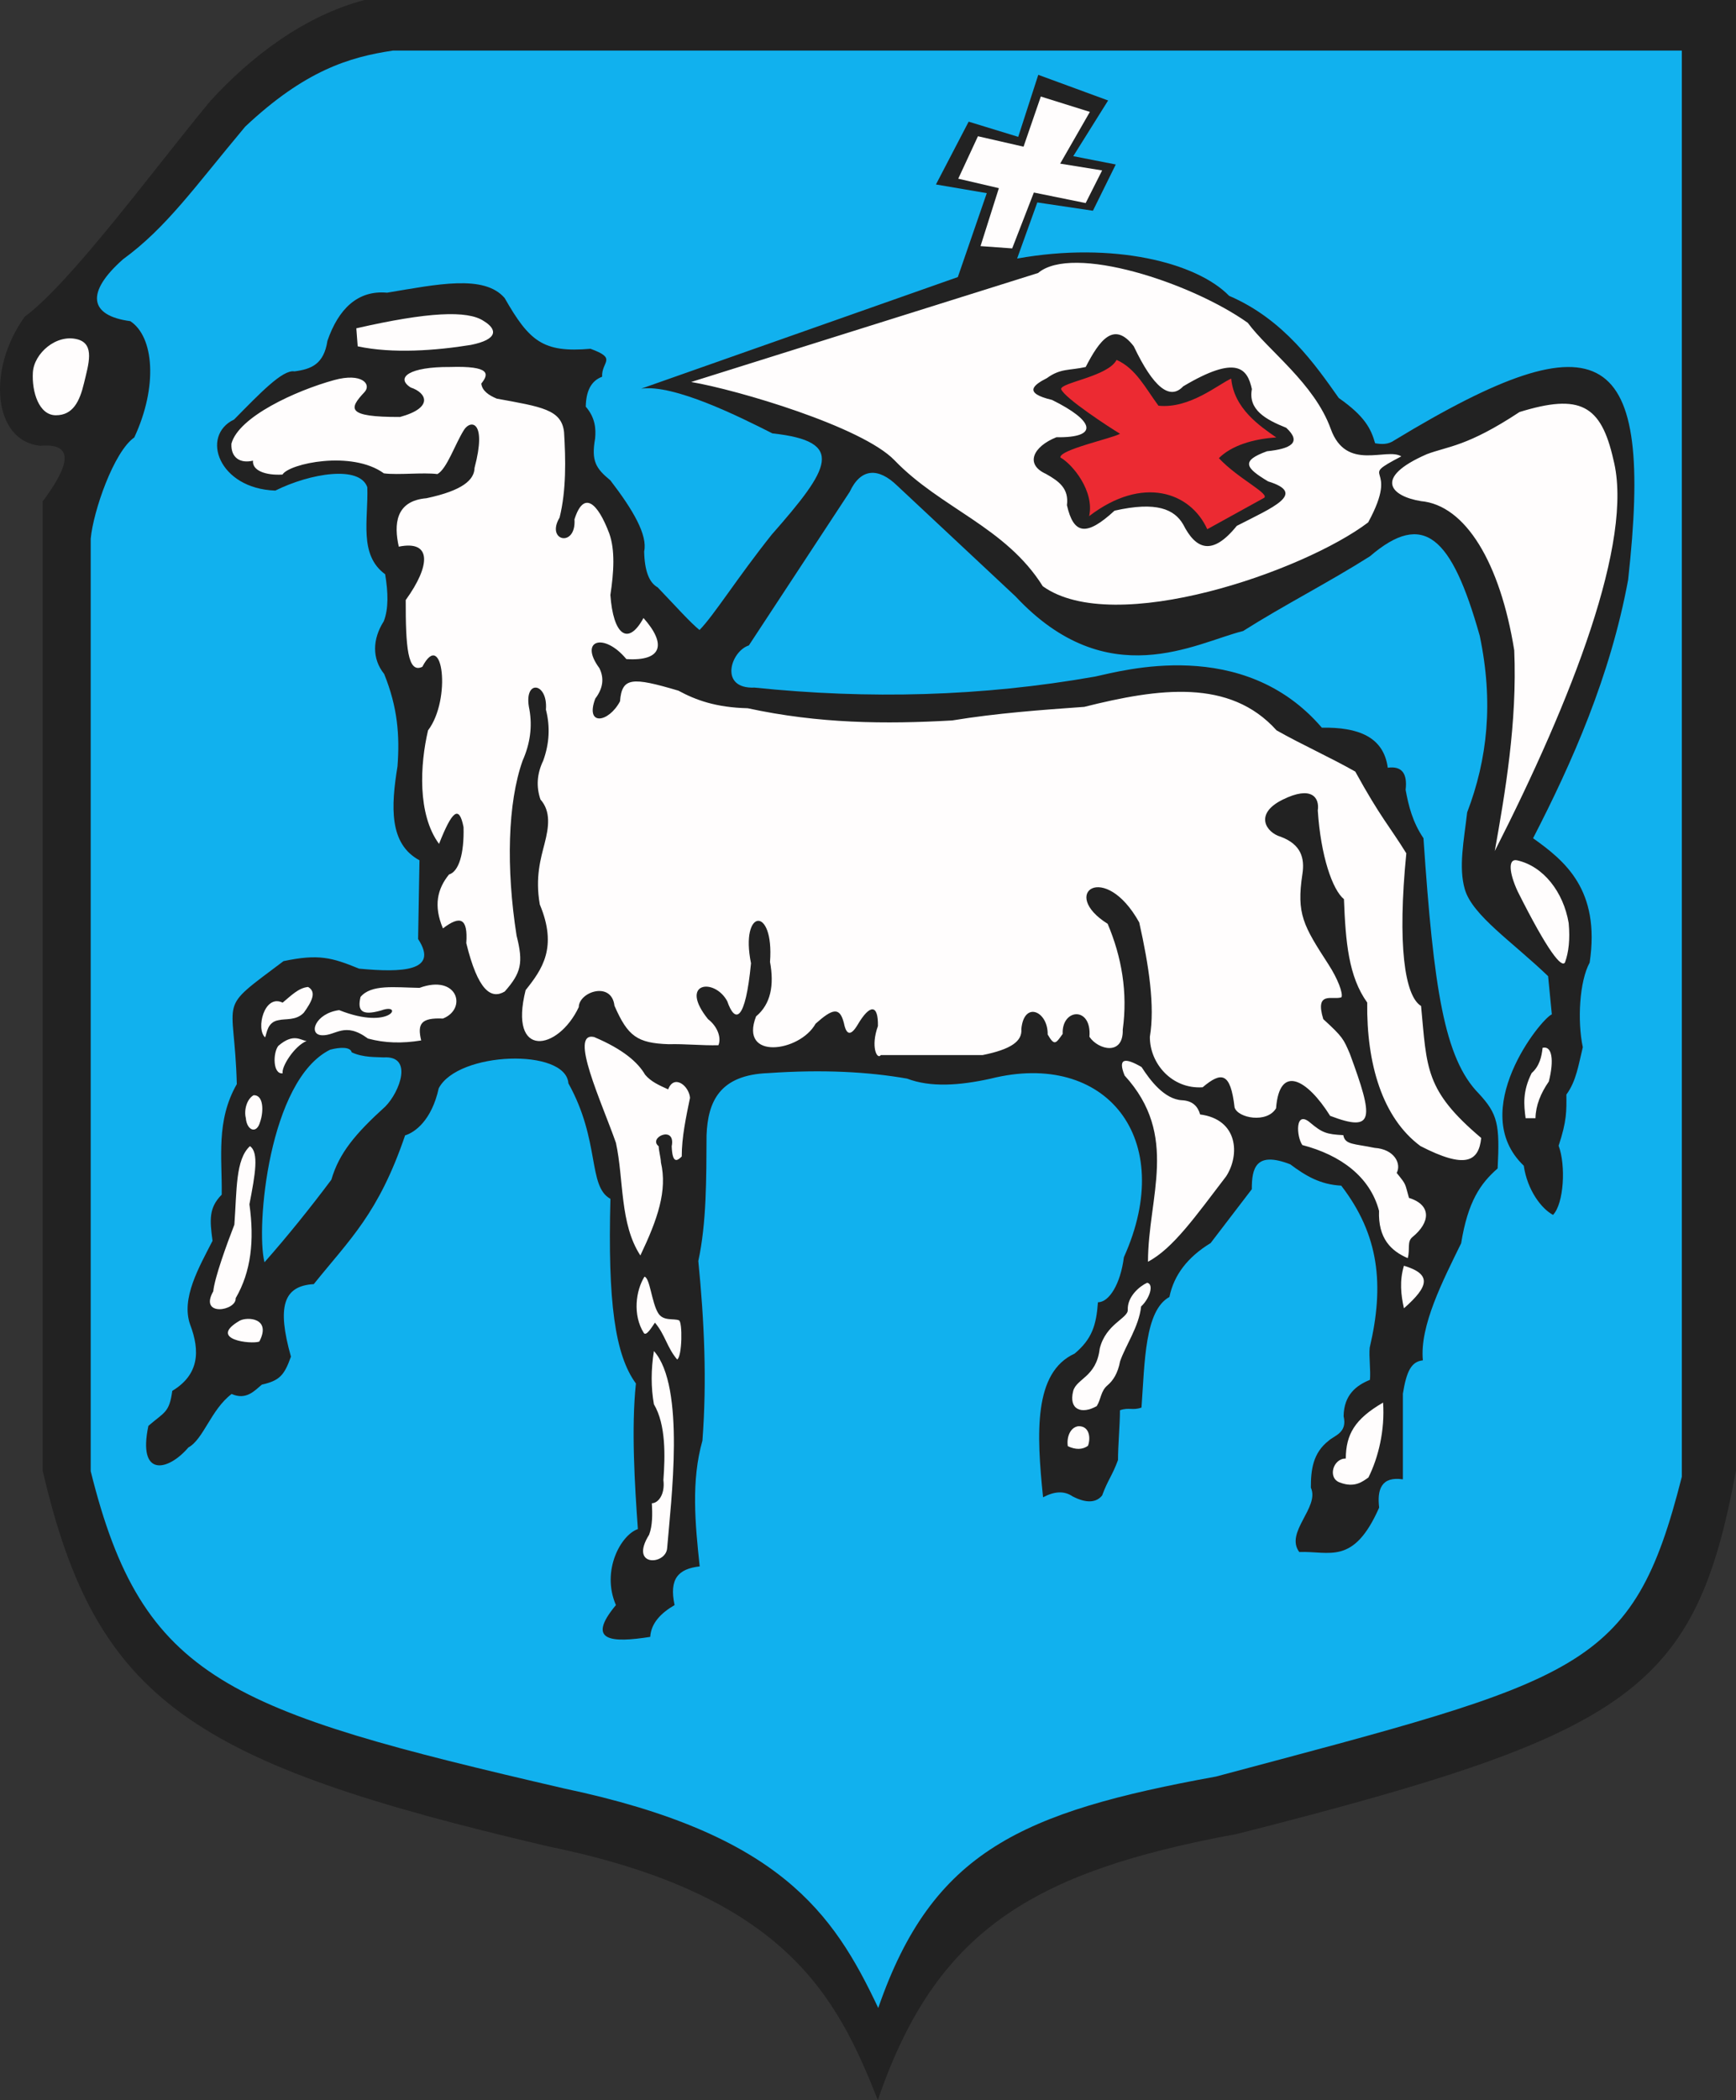
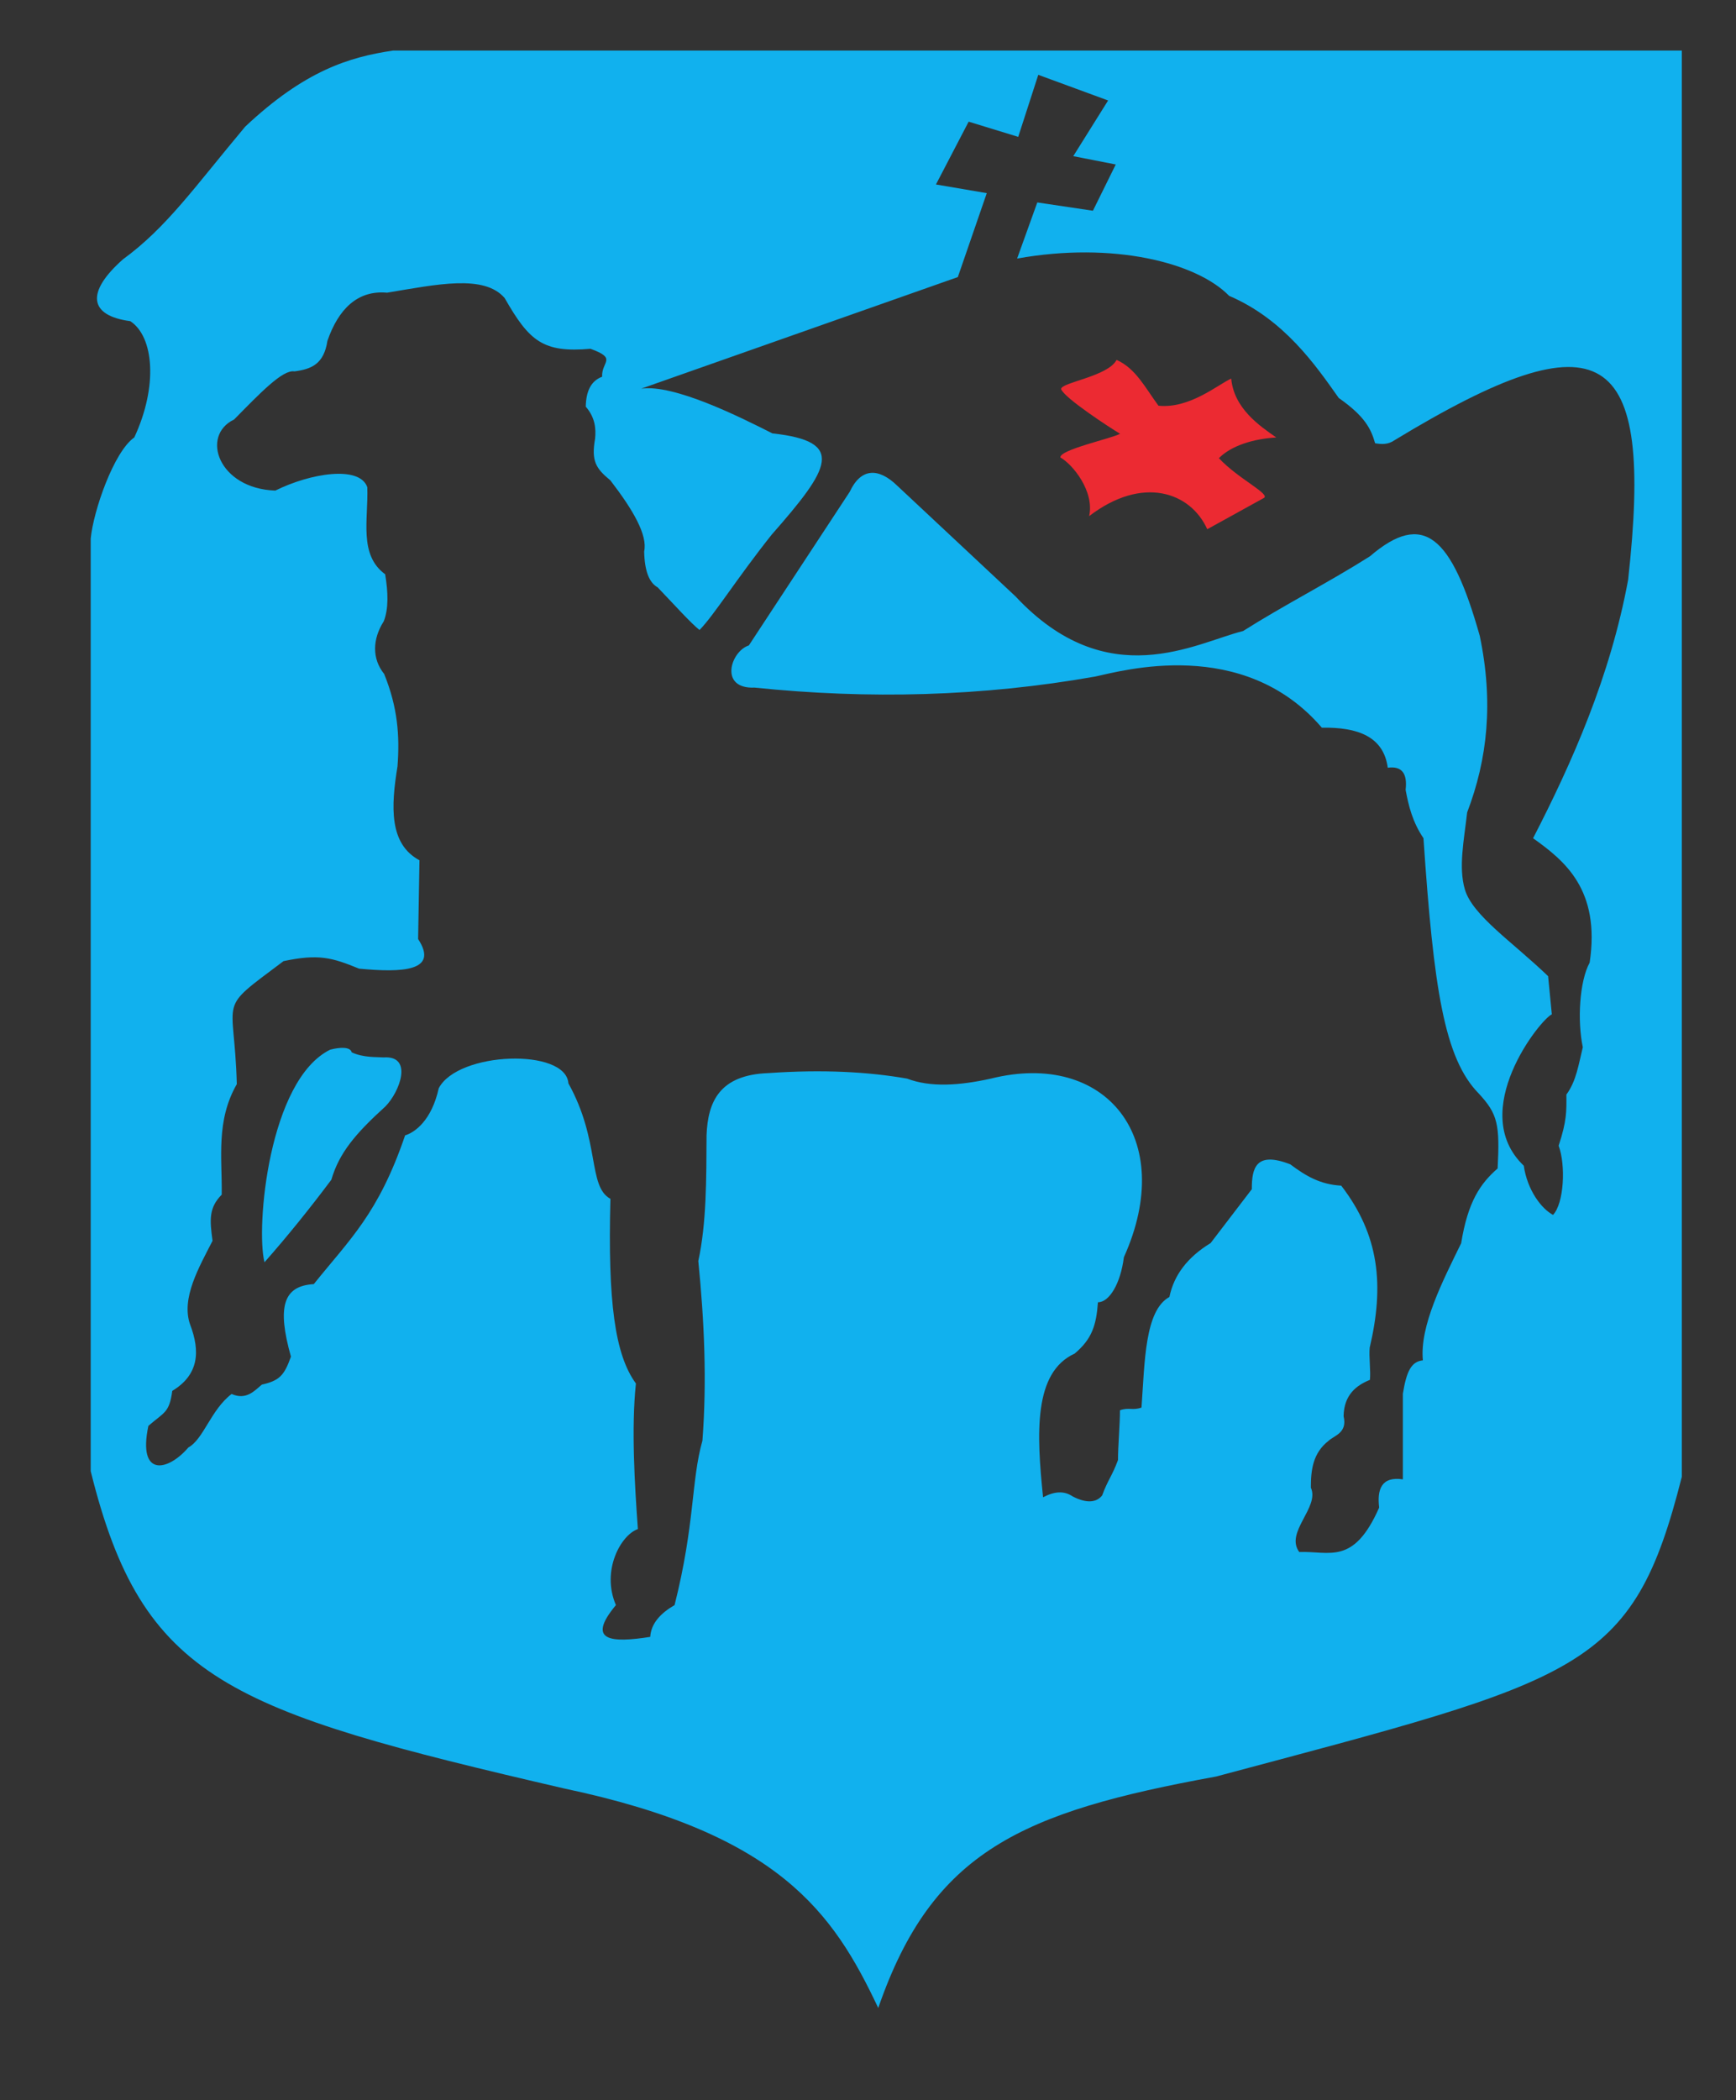
<svg width="544.746" height="658.726">
  <rect width="100%" height="100%" fill="#333333" stroke="none" />
  <defs>
    <marker id="ArrowEnd" viewBox="0 0 10 10" refX="0" refY="5" markerUnits="strokeWidth" markerWidth="4" markerHeight="3" orient="auto">
-       <path d="M 0 0 L 10 5 L 0 10 z" />
-     </marker>
+       </marker>
    <marker id="ArrowStart" viewBox="0 0 10 10" refX="10" refY="5" markerUnits="strokeWidth" markerWidth="4" markerHeight="3" orient="auto">
-       <path d="M 10 0 L 0 5 L 10 10 z" />
-     </marker>
+       </marker>
  </defs>
  <g>
-     <path style="stroke:none; fill-rule:evenodd; fill:#222222" d="M 544.746 0.007L 114.335 0.007C 95.531 5 78.964 17.519 65.98 31.703C 49.023 52.109 22.332 88.613 7.761 99.328C -4.282 116.046 -2.051 138.437 12.656 139.828C 25.586 138.675 19.441 149.144 13.383 157.281L 13.383 461.253C 30.152 533.668 60.273 553.023 172.246 579.21C 246.835 594.468 262.73 626.593 275.461 658.726C 293.554 605.859 323.492 587.132 388.246 575.238C 511.851 543.828 531.964 530.511 544.738 461.253L 544.738 0" />
-     <path style="stroke:none; fill-rule:evenodd; fill:#11b1ee" d="M 527.75 15.863L 123.32 15.863C 109.546 17.906 95.636 22.152 76.941 39.726C 61.008 58.746 52.285 71.351 38.597 81.335C 26.851 91.718 27.925 99.011 40.883 100.738C 48.285 105.578 49.629 121.128 42.14 137.214C 35.715 141.671 29.273 160.316 28.465 168.953L 28.465 461.468C 44.73 527.101 71.66 536.546 176.875 560.957C 244.511 575.179 261.464 599.89 275.589 629.843C 292.593 580.566 320.722 568.339 381.566 557.253C 496.363 526.617 512.3 524.296 527.746 463.21L 527.746 15.855L 527.75 15.863zM 73.453 131.585C 62.8 136.683 68.613 153.292 86.394 153.882C 97.386 148.425 112.851 145.902 115.257 152.824C 115.621 162.929 112.503 174.019 120.859 180.128C 121.8 185.769 121.968 190.89 120.429 194.863C 116.851 200.476 116.687 206.617 120.546 211.402C 124.789 221.863 125.461 230.742 124.734 240.371C 122.671 253.011 122.062 264.718 131.628 269.843C 131.488 278.078 131.343 286.312 131.199 294.546C 137.851 304.718 126.097 305.109 112.683 303.839C 104.156 300.351 99.972 299.148 88.961 301.484C 67.562 317.566 73.566 311.593 74.308 340.058C 67.699 351.613 69.742 363.171 69.57 374.73C 65.507 378.828 65.793 382.613 66.691 389.207C 62.492 397.441 56.75 407.234 59.66 415.472C 62.859 423.863 62.441 431.214 54.058 436.277C 53.113 443.16 51.648 442.863 46.562 447.25C 43.125 463.578 52.754 461.472 59.113 454.027C 63.863 451.441 66.195 442.164 72.679 437.25C 77.273 439.289 79.89 436.21 82.16 434.32C 87.687 433.054 89.179 431.48 91.296 425.535C 86.859 409.785 88.941 403.347 98.468 402.789C 109.75 388.718 118.73 380.738 127.121 356.132C 130.171 355.218 135.449 351.437 137.671 341.363C 143.656 329.816 177.546 328.671 178.359 339.804C 188.445 357.933 184.355 372.101 191.546 376.039C 190.699 408.351 192.949 424.953 199.546 433.96C 198.074 447.828 199.16 465.757 200.164 479.628C 194.898 481.406 188.585 492.589 193.269 503.468C 183.722 514.921 192.031 515.324 204.043 513.437C 204.285 509.23 207.296 506.011 211.679 503.468C 209.91 495.207 212.843 492.101 219.558 491.332C 218.125 477.898 216.843 464.488 220.418 451.89C 221.847 433.109 221.003 414.328 219.125 395.542C 221.726 383.562 221.64 369.777 221.711 356.101C 222.113 345.539 225.785 337.16 241.105 336.597C 258.253 335.41 272.453 336.195 284.636 338.328C 292 341.136 301.078 340.511 310.925 338.328C 346.968 329.32 369.492 357.07 352.664 394.363C 351.609 402.714 348.07 408.464 344.527 408.492C 344.007 415.597 342.711 419.968 337.218 424.582C 324.312 430.484 325.226 449.515 327.308 469.656C 330.808 467.792 333.898 467.542 336.574 469.371C 340.902 471.613 343.992 471.363 345.839 469.089C 347.707 464.035 348.953 463.035 350.82 457.976C 350.82 453.5 351.437 446.835 351.437 442.359C 354.308 441.347 355.32 442.519 358.195 441.511C 359.226 427.125 359.211 411.074 366.953 406.82C 368.363 399.937 372.675 394.304 379.882 389.918C 384.191 384.285 388.5 378.648 392.812 373.015C 392.785 366.343 394.105 361.027 404.878 365.214C 409.796 368.898 414.3 371.546 420.875 371.906C 432.796 387.398 434.429 403.062 429.804 422.718C 429.519 425.46 430.16 430.078 429.871 432.824C 425.617 434.539 421.726 437.503 421.613 444.214C 422.847 449.425 418.808 450.218 416.941 451.894C 411.957 455.757 411.335 461.089 411.339 466.628C 414.179 472.839 403.093 480.613 407.703 486.824C 417.195 486.445 424.722 491.16 432.769 472.886C 432.097 467.226 433.437 463.023 440.214 464.027C 440.214 455.07 440.214 446.113 440.214 437.156C 441.347 430.132 442.871 427.066 446.488 426.703C 445.437 415.875 452.8 401.644 458.503 389.964C 460.609 376.914 464.527 371.23 469.949 366.507C 470.671 352.652 469.949 349.402 464.054 343.035C 453.191 332.007 449.878 310.093 446.675 262.918C 443.25 257.863 442.007 252.804 441.074 247.75C 441.687 242.527 439.824 240.214 435.472 240.816C 434.164 231.007 426.027 228.066 414.785 228.25C 390.085 199.468 352 210.46 343.668 212.214C 308.039 218.519 272.406 219.363 236.777 215.679C 225.527 216.16 229.273 204.261 234.984 202.453C 245.328 186.707 256.293 170.023 266.636 154.273C 270.121 146.785 275.628 146.574 281.601 152.402C 293.957 163.957 306.312 175.515 318.668 187.074C 347.585 218.031 375.175 201.628 390.078 197.933C 402.718 189.918 417.226 182.523 429.867 174.503C 446.734 160.027 455.531 168.226 464.332 199.418C 468.703 220.277 466.765 238.125 460.386 254.828C 459.363 263.707 457.644 272.007 459.648 278.929C 462.023 287.144 474.546 295.386 485.785 306.195C 486.07 308.937 486.668 315.429 486.957 318.175C 483.468 319.585 460.242 348.57 478.148 365.644C 479.269 373.359 483.73 379.179 487.335 381.074C 490.773 377.48 491.375 365.472 489.089 359.375C 491.664 351.597 491.566 348.527 491.523 343.335C 494.66 339.074 495.359 333.804 496.675 328.48C 494.914 320.156 495.628 307.769 498.828 301.937C 502.25 279.011 490.941 269.976 481.07 262.929C 493.285 239.242 505.296 212.222 510.894 181.878C 519.019 108.726 503.371 98.179 437.578 138.093C 435.589 139.488 433.562 139.386 431.503 139.035C 430.207 134.484 428.285 130.574 420.093 124.835C 412.851 114.601 402.976 100.195 385.691 92.796C 375.543 82.363 349.316 75.687 319.164 81.101L 325.5 63.5L 342.953 66.101L 350.117 51.593L 336.785 48.984L 347.718 31.515L 325.804 23.472L 319.511 42.929L 303.957 38.164L 293.695 57.863L 309.644 60.585L 300.562 86.91L 201.211 121.906C 211.554 120.472 232.035 130.714 242.378 135.941C 265.578 138.457 260.472 146.871 242.14 167.718C 231.207 181.449 224.011 193.054 219.5 197.613C 216.476 195.152 212.109 190.222 206.355 184.222C 203.675 182.753 202.265 179.011 202.132 172.972C 203.25 167.832 198.687 159.984 191.531 150.675C 186.988 146.933 185.492 144.644 186.738 137.57C 187.035 134.574 186.816 131.015 183.808 127.558C 183.902 122.859 185.343 119.507 188.945 118.171C 188.683 113.371 193.867 112.531 185.293 109.402C 170.39 110.695 166.113 107.054 158.347 93.472C 151.882 85.992 137.128 89.21 121.468 91.808C 112.23 90.96 106.195 96.929 102.746 106.906C 101.628 114.265 97.664 115.796 92.402 116.492C 88.703 115.843 81.554 123.378 73.437 131.609L 73.453 131.585zM 103.644 329.246C 106.64 328.453 109.964 328.312 110.363 330.085C 114.035 331.804 118.187 331.519 120.406 331.679C 129.707 331.074 125.48 342.445 120.929 347.062C 111.457 355.652 106.406 361.707 103.98 370.039C 97.199 379.097 90.144 387.835 82.996 395.937C 80.226 385.082 84.324 338.718 103.64 329.234" />
-     <path style="stroke:none; fill-rule:evenodd; fill:#fffdfd" d="M 445.8 157.171C 436.601 155.668 430.644 149.933 447.718 142.468C 454.449 139.925 460.335 140.121 476.824 129.238C 495.804 123.39 502.398 126.968 506.269 144.16C 512.793 169.57 493.187 219.476 469.054 266.937C 472.273 248.828 476.125 226.566 475.16 203.976C 470.765 176.683 459.929 158.398 445.796 157.179L 445.8 157.171zM 306.878 42.738L 321.183 46.011L 326.601 30.281L 341.996 35.097L 332.675 51.328L 345.839 53.457L 340.675 63.695L 324.418 60.39L 317.617 77.918L 307.683 77.199L 313.441 59.019L 300.695 56.05L 306.875 42.734L 306.878 42.738zM 216.863 119.816C 231.269 122.246 270.543 133.832 280.703 144.386C 295.23 159.472 315.578 165.289 327.214 183.882C 349.609 199.925 409.191 179.14 429.32 163.863C 439.726 144.765 425.152 150.792 439.718 143.148C 435.054 140.265 422.453 148.046 417.582 134.535C 412.433 120.253 397.933 109.941 391.539 101.253C 373.671 88.578 336.539 76.492 325.742 85.632L 216.859 119.824L 216.863 119.816zM 111.812 102.98C 111.953 104.57 112.097 107.042 112.242 108.632C 123.16 110.988 136.828 109.964 147.75 108.191C 156.359 106.468 156.093 103.304 151.793 100.695C 146.691 97.265 134.226 97.859 111.812 102.98zM 125.492 130.8C 136.164 127.898 133.894 123.191 128.855 121.535C 123.945 118.375 128.628 115.031 141.117 115.117C 153.988 114.714 153.464 117.3 151.027 120.316C 151.293 122.64 153.476 124.039 155.878 125.039C 169.91 127.613 176.203 128.429 176.996 135.527C 177.523 144.046 177.718 153.828 175.593 162.355C 171.148 169.773 180.875 171.867 180.265 162.902C 183.195 153.652 187.578 157.8 191.175 167.304C 193.046 172.539 192.632 179.386 191.535 186.625C 192.414 199.078 197.043 202.828 201.921 193.851C 209.035 201.832 208.074 207.464 196.546 206.738C 189.55 198.296 181.558 200.738 188.089 209.589C 189.656 212.765 189.222 215.945 186.796 219.125C 183.531 227.816 190.953 226.753 194.554 219.988C 195.16 212.425 198.265 212.312 212.863 216.636C 218.289 219.562 224.546 221.906 234.636 222.156C 256.933 226.992 277.82 227.179 298.789 225.984C 312.789 223.683 326.894 222.679 340.234 221.722C 363.605 215.859 385.894 212.765 400.574 229.089C 408.476 233.566 417.375 237.542 425.277 242.023C 433.195 256.429 436.121 259.285 441.293 267.664C 438.464 296.242 440.757 312.414 445.921 315.546C 447.796 335.207 447.093 341.976 464.793 356.949C 464.015 364.406 459.82 366.757 445.718 359.48C 433.769 350.617 428.789 333.683 429.023 314.472C 423.175 306.339 422.242 295.527 421.722 282.035C 418.121 279.113 414.449 268.535 413.511 254.226C 414.117 250.187 411.578 246.332 402.488 250.828C 393.402 255.32 397.32 261.156 401.878 262.464C 408.355 264.89 409.433 269.261 408.691 274.14C 406.773 286.738 409 290.355 416.882 302.539C 419.753 306.976 421.492 311.519 420.953 312.808C 418.375 313.828 412.464 310.582 415.234 319.668C 421.39 325.3 421.589 325.91 423.578 330.542C 431.089 350.929 431.355 355.324 417.386 350.007C 410.234 338.582 401.496 333.605 400.421 347.636C 397.574 352.414 388.484 350.746 387.402 347.386C 386.14 336.312 383.3 336.042 377.378 341.05C 367.781 341.687 360.761 333.601 360.82 325.199C 362.433 315.632 360.535 302.925 357.484 289.339C 346.656 269.847 332.253 280.175 347.574 289.769C 351.961 300.121 353.918 311.269 352.312 322.96C 352.57 331.246 344.593 329.32 341.859 325.214C 342.636 315.535 333.101 316.32 333.464 324.304C 331.312 327.296 330.906 328.199 328.75 324.484C 328.91 317.218 321.332 313.8 320.492 322.777C 320.82 326.582 317.3 329.136 308.355 330.941C 296.289 330.941 288.464 330.941 276.398 330.941C 275.253 332.531 273.121 328.406 275.488 321.839C 275.617 315 273.003 314.855 269.136 321.41C 267.035 324.945 265.597 324.8 264.828 320.976C 263.523 315.668 261.218 316.382 255.918 321.113C 251 330.003 231.855 332.687 237.25 318.808C 241.914 314.914 242.957 308.968 241.628 301.722C 242.964 283.992 232.152 284.945 235.664 302.152C 233.886 320.515 230.648 321.128 228.199 314.035C 224.164 306.597 212.894 308.125 222.168 319.668C 225.168 321.976 226.425 325.546 225.433 327.855C 220.406 327.996 214.878 327.39 209.847 327.539C 199.925 327.203 196.992 325.023 192.816 315.472C 191.914 307.668 181.683 311.074 181.613 315.906C 175.113 329.664 159.5 332.269 164.941 310.566C 170.105 304.101 175.039 297.195 169.382 283.699C 167.886 275.082 169.714 269.226 170.878 264.628C 172.199 259.503 172.941 254.542 169.585 250.761C 168.211 246.714 168.496 242.671 170.445 238.625C 172.394 233.281 172.683 227.933 171.304 222.589C 171.992 213.886 164.027 212.878 166.132 222.589C 167.078 227.933 166.359 233.281 163.98 238.625C 159.312 251.843 158.769 272.226 162.101 293.492C 164.281 302.011 163.546 305.171 158.382 311.007C 154.07 313.57 149.961 310.695 146.316 295.839C 146.871 287.937 144.429 287.062 138.992 291.21C 135.964 284.07 137.265 278.769 140.894 274.308C 143.996 273.371 145.679 267.742 145.453 259.433C 144.054 252.316 141.824 254.41 137.765 264.703C 130.921 255.406 131.816 239.726 134.32 229.089C 141.714 219.367 138.918 196.902 132.527 209.156C 127.898 211.406 127.281 202.71 127.312 188.214C 135.16 177.363 135.515 169.351 125.136 171.472C 123.605 164.605 123.988 157.105 133.824 156.281C 145.222 153.855 148.835 150.511 148.91 146.746C 152.851 131.89 147.652 131.628 145.625 134.808C 142.808 139.226 140.265 147.046 137.257 148.703C 132.664 148.128 125.066 149.05 120.468 148.48C 110.414 141.171 90.738 145.378 88.644 148.855C 83.421 149.175 79.066 147.632 79.394 144.496C 75.289 145.472 72.406 143.503 72.617 139.175C 74.867 130.73 92.816 122.527 104.867 119.214C 113.574 116.824 116.683 120.542 114.355 123.015C 109.472 128.21 108.582 130.839 125.531 130.792L 125.492 130.8zM 24.332 106.445C 29.89 107.933 27.734 114.367 26.375 120.125C 24.988 125.996 22.851 130.257 17.527 130.257C 12.203 130.257 9.957 122.875 10.312 116.839C 10.668 110.808 17.707 104.668 24.332 106.445zM 205.195 423.785C 204.257 429.664 204.257 435.23 205.195 440.48C 209.003 446.867 208.714 456.875 208.171 464.242C 208.746 468.902 206.429 471.539 204.554 471.519C 204.738 475.035 204.769 478.476 203.703 481.367C 197.324 491.582 208.921 490.953 209.343 485.648C 210.527 471.042 215.183 434.992 205.195 423.777L 205.195 423.785zM 202.234 400.449C 203.972 400.875 204.472 408.566 206.539 411.898C 208.144 414.488 211.32 413.468 213.046 414.144C 214.207 414.597 214.078 425.48 212.492 426.433C 209.23 422.582 208.777 418.726 205.515 414.875C 204.738 415.941 202.785 419.371 202.003 418.085C 198.488 412.441 199.503 404.832 202.234 400.445L 202.234 400.449zM 186.461 325.3C 195.57 329.152 200.191 333.242 202.425 337.097C 204.25 339.265 206.664 340.347 209.66 341.703C 211.519 336.859 216.211 340.578 216.519 344.351C 215.265 350.484 213.929 356.625 213.925 362.761C 212.386 364.292 210.98 364.957 210.777 359.55C 212.144 352.796 203.211 356.8 206.691 359.55C 206.691 360.761 207.39 363.39 207.39 364.601C 209.457 373.468 206.371 382.414 200.941 393.8C 194.437 383.871 195.789 370.042 193.277 358.476C 188.859 345.847 178.339 323.437 186.464 325.292L 186.461 325.3zM 422.296 457.503C 418.273 457.437 416.515 463.675 420.449 465.019C 425.07 466.8 427.589 464.718 429.402 463.445C 432.543 457.168 434.601 448.585 434 439.953C 425.058 445.136 422.351 449.964 422.3 457.507L 422.296 457.503zM 440.55 397.019C 449.308 399.679 448.418 403.453 440.55 410.375C 439.582 406.085 439.132 401.71 440.55 397.019zM 411.218 352.222C 414.91 355.292 416.23 355.789 421.515 356.062C 422.074 359.121 424.839 358.699 431.343 360.054C 437.617 360.472 439.796 365.078 438.273 367.914C 441.48 371.867 440.773 371.085 442.125 375.746C 449.351 377.992 448.777 383.503 443.226 388.023C 441.425 389.488 442.535 391.789 441.742 394.64C 436.503 392.398 432.406 388.453 432.734 379.804C 429.921 369.089 420.632 362.289 408.671 359.171C 406.785 356.527 406.289 347.91 411.211 352.214L 411.218 352.222zM 338.289 447.371C 335.64 447.82 334.656 451.109 335.078 453.628C 337.484 454.765 339.675 454.765 341.402 453.5C 342.343 450.949 341.812 447.164 338.293 447.371L 338.289 447.371zM 352.898 337.367C 350.589 331.648 353.261 331.832 358.211 334.695C 360.882 338.839 365.367 344.832 370.937 345.117C 374.324 345.289 375.914 347.144 376.589 349.57C 388.496 351.121 389.136 362.203 384.765 368.968C 375.199 381.468 368.089 391.636 360.23 395.761C 360.23 375.449 370.156 356.238 352.894 337.359L 352.898 337.367zM 359.98 402.363C 362.152 402.8 360.824 407.242 358.074 409.796C 357.398 416.148 353.168 422.074 351.48 426.996C 350.769 430.769 349.293 433.042 347.515 434.542C 345.375 436.347 345.539 438.828 344.152 441.054C 339.457 443.722 335.273 442.222 336.757 436.335C 337.824 432.363 344.031 431.957 345.085 423.035C 346.968 415.261 354.011 413.531 353.89 410.851C 353.711 406.699 357.609 403.421 359.98 402.363zM 476.027 269.855C 484.293 271.668 490.601 279.792 492.242 289.539C 492.714 294.691 492.238 298.671 491.101 301.847C 490.105 303.781 485.816 298.71 476.218 279.566C 473.503 273.691 473.191 269.242 476.031 269.855L 476.027 269.855zM 484.05 328.671C 487.027 327.91 487.718 332.523 486.007 339.246C 483.453 342.933 481.902 346.75 481.824 350.75L 478.726 350.75C 478.175 346.574 477.734 342.347 480.621 336.597C 483.082 334.425 483.757 331.472 484.05 328.675L 484.05 328.671zM 101.015 324.734C 105.445 324.91 108.097 320.328 115.461 325.761C 120.73 327.203 126.203 327.335 132.164 326.355C 130.894 321.097 132.148 319.187 138.988 319.492C 146.734 316.41 143.582 305.48 131.64 309.863C 123.679 309.722 116.511 308.703 113.136 312.703C 112.093 317.062 113.468 318.695 119.566 316.96C 126.753 314.308 122.972 323.418 106.425 316.847C 98.906 317.851 96.585 324.55 101.015 324.726L 101.015 324.734zM 83.199 325.378C 83.738 324.183 83.82 320.574 87.437 319.996C 89.578 319.464 92.945 320.199 95.355 317.628C 97.738 314.3 99.48 311.183 96.687 309.585C 93.675 309.839 91.242 312.398 88.687 314.5C 82.886 311.695 80.242 322.824 83.195 325.382L 83.199 325.378zM 96.207 326.523C 94.378 326.386 92.175 323.871 87.32 328.07C 85.613 330.292 85.582 337.046 88.699 336.668C 88.246 334.632 92.355 328.113 96.207 326.523zM 79.562 343.542C 82.711 343.378 82.796 348.558 81.621 351.906C 80.546 355.859 77.441 354.605 77.14 350.695C 76.527 348.312 77.382 344.792 79.562 343.546L 79.562 343.542zM 78.433 359.511C 81.293 361.515 80.105 368.253 78.269 377.753C 79.859 389.101 78.804 398.878 73.949 407.207C 74.238 411.207 62.332 413.117 66.918 405.054C 67.351 400.734 71.171 390.246 73.543 384.14C 74.34 373.265 73.879 363.668 78.433 359.515L 78.433 359.511zM 75.203 414.269C 77.632 412.941 85.257 413.418 81.371 420.812C 78.882 421.75 65.011 420.195 75.203 414.269zM 328.55 118.578C 332.828 115.492 335.437 116.269 340.683 115.117C 344.988 106.773 349.535 100.488 355.765 108.617C 361.894 121.492 367.066 125.679 371.281 121.183C 388.097 111.179 391.425 115.585 392.832 122.046C 391.609 128.511 397.125 131.589 403.605 134.179C 408.613 138.804 405.039 140.777 397.574 141.546C 389.253 144.566 390.828 146.757 397.925 151C 410.218 154.781 399.382 159.156 388.093 164.949C 380.332 174.578 375.207 172.257 371.285 164.519C 368.558 159.816 363.023 157.164 349.734 160.187C 340.918 168.292 336.894 167.714 334.796 158.457C 335.472 153.253 332.312 150.945 328.187 148.636C 321.539 145.621 324.199 140.062 331.488 137.152C 345.062 137.347 343.41 132.003 330.121 125.445C 320.961 123.277 324.277 120.75 328.554 118.585" />
+     <path style="stroke:none; fill-rule:evenodd; fill:#11b1ee" d="M 527.75 15.863L 123.32 15.863C 109.546 17.906 95.636 22.152 76.941 39.726C 61.008 58.746 52.285 71.351 38.597 81.335C 26.851 91.718 27.925 99.011 40.883 100.738C 48.285 105.578 49.629 121.128 42.14 137.214C 35.715 141.671 29.273 160.316 28.465 168.953L 28.465 461.468C 44.73 527.101 71.66 536.546 176.875 560.957C 244.511 575.179 261.464 599.89 275.589 629.843C 292.593 580.566 320.722 568.339 381.566 557.253C 496.363 526.617 512.3 524.296 527.746 463.21L 527.746 15.855L 527.75 15.863zM 73.453 131.585C 62.8 136.683 68.613 153.292 86.394 153.882C 97.386 148.425 112.851 145.902 115.257 152.824C 115.621 162.929 112.503 174.019 120.859 180.128C 121.8 185.769 121.968 190.89 120.429 194.863C 116.851 200.476 116.687 206.617 120.546 211.402C 124.789 221.863 125.461 230.742 124.734 240.371C 122.671 253.011 122.062 264.718 131.628 269.843C 131.488 278.078 131.343 286.312 131.199 294.546C 137.851 304.718 126.097 305.109 112.683 303.839C 104.156 300.351 99.972 299.148 88.961 301.484C 67.562 317.566 73.566 311.593 74.308 340.058C 67.699 351.613 69.742 363.171 69.57 374.73C 65.507 378.828 65.793 382.613 66.691 389.207C 62.492 397.441 56.75 407.234 59.66 415.472C 62.859 423.863 62.441 431.214 54.058 436.277C 53.113 443.16 51.648 442.863 46.562 447.25C 43.125 463.578 52.754 461.472 59.113 454.027C 63.863 451.441 66.195 442.164 72.679 437.25C 77.273 439.289 79.89 436.21 82.16 434.32C 87.687 433.054 89.179 431.48 91.296 425.535C 86.859 409.785 88.941 403.347 98.468 402.789C 109.75 388.718 118.73 380.738 127.121 356.132C 130.171 355.218 135.449 351.437 137.671 341.363C 143.656 329.816 177.546 328.671 178.359 339.804C 188.445 357.933 184.355 372.101 191.546 376.039C 190.699 408.351 192.949 424.953 199.546 433.96C 198.074 447.828 199.16 465.757 200.164 479.628C 194.898 481.406 188.585 492.589 193.269 503.468C 183.722 514.921 192.031 515.324 204.043 513.437C 204.285 509.23 207.296 506.011 211.679 503.468C 218.125 477.898 216.843 464.488 220.418 451.89C 221.847 433.109 221.003 414.328 219.125 395.542C 221.726 383.562 221.64 369.777 221.711 356.101C 222.113 345.539 225.785 337.16 241.105 336.597C 258.253 335.41 272.453 336.195 284.636 338.328C 292 341.136 301.078 340.511 310.925 338.328C 346.968 329.32 369.492 357.07 352.664 394.363C 351.609 402.714 348.07 408.464 344.527 408.492C 344.007 415.597 342.711 419.968 337.218 424.582C 324.312 430.484 325.226 449.515 327.308 469.656C 330.808 467.792 333.898 467.542 336.574 469.371C 340.902 471.613 343.992 471.363 345.839 469.089C 347.707 464.035 348.953 463.035 350.82 457.976C 350.82 453.5 351.437 446.835 351.437 442.359C 354.308 441.347 355.32 442.519 358.195 441.511C 359.226 427.125 359.211 411.074 366.953 406.82C 368.363 399.937 372.675 394.304 379.882 389.918C 384.191 384.285 388.5 378.648 392.812 373.015C 392.785 366.343 394.105 361.027 404.878 365.214C 409.796 368.898 414.3 371.546 420.875 371.906C 432.796 387.398 434.429 403.062 429.804 422.718C 429.519 425.46 430.16 430.078 429.871 432.824C 425.617 434.539 421.726 437.503 421.613 444.214C 422.847 449.425 418.808 450.218 416.941 451.894C 411.957 455.757 411.335 461.089 411.339 466.628C 414.179 472.839 403.093 480.613 407.703 486.824C 417.195 486.445 424.722 491.16 432.769 472.886C 432.097 467.226 433.437 463.023 440.214 464.027C 440.214 455.07 440.214 446.113 440.214 437.156C 441.347 430.132 442.871 427.066 446.488 426.703C 445.437 415.875 452.8 401.644 458.503 389.964C 460.609 376.914 464.527 371.23 469.949 366.507C 470.671 352.652 469.949 349.402 464.054 343.035C 453.191 332.007 449.878 310.093 446.675 262.918C 443.25 257.863 442.007 252.804 441.074 247.75C 441.687 242.527 439.824 240.214 435.472 240.816C 434.164 231.007 426.027 228.066 414.785 228.25C 390.085 199.468 352 210.46 343.668 212.214C 308.039 218.519 272.406 219.363 236.777 215.679C 225.527 216.16 229.273 204.261 234.984 202.453C 245.328 186.707 256.293 170.023 266.636 154.273C 270.121 146.785 275.628 146.574 281.601 152.402C 293.957 163.957 306.312 175.515 318.668 187.074C 347.585 218.031 375.175 201.628 390.078 197.933C 402.718 189.918 417.226 182.523 429.867 174.503C 446.734 160.027 455.531 168.226 464.332 199.418C 468.703 220.277 466.765 238.125 460.386 254.828C 459.363 263.707 457.644 272.007 459.648 278.929C 462.023 287.144 474.546 295.386 485.785 306.195C 486.07 308.937 486.668 315.429 486.957 318.175C 483.468 319.585 460.242 348.57 478.148 365.644C 479.269 373.359 483.73 379.179 487.335 381.074C 490.773 377.48 491.375 365.472 489.089 359.375C 491.664 351.597 491.566 348.527 491.523 343.335C 494.66 339.074 495.359 333.804 496.675 328.48C 494.914 320.156 495.628 307.769 498.828 301.937C 502.25 279.011 490.941 269.976 481.07 262.929C 493.285 239.242 505.296 212.222 510.894 181.878C 519.019 108.726 503.371 98.179 437.578 138.093C 435.589 139.488 433.562 139.386 431.503 139.035C 430.207 134.484 428.285 130.574 420.093 124.835C 412.851 114.601 402.976 100.195 385.691 92.796C 375.543 82.363 349.316 75.687 319.164 81.101L 325.5 63.5L 342.953 66.101L 350.117 51.593L 336.785 48.984L 347.718 31.515L 325.804 23.472L 319.511 42.929L 303.957 38.164L 293.695 57.863L 309.644 60.585L 300.562 86.91L 201.211 121.906C 211.554 120.472 232.035 130.714 242.378 135.941C 265.578 138.457 260.472 146.871 242.14 167.718C 231.207 181.449 224.011 193.054 219.5 197.613C 216.476 195.152 212.109 190.222 206.355 184.222C 203.675 182.753 202.265 179.011 202.132 172.972C 203.25 167.832 198.687 159.984 191.531 150.675C 186.988 146.933 185.492 144.644 186.738 137.57C 187.035 134.574 186.816 131.015 183.808 127.558C 183.902 122.859 185.343 119.507 188.945 118.171C 188.683 113.371 193.867 112.531 185.293 109.402C 170.39 110.695 166.113 107.054 158.347 93.472C 151.882 85.992 137.128 89.21 121.468 91.808C 112.23 90.96 106.195 96.929 102.746 106.906C 101.628 114.265 97.664 115.796 92.402 116.492C 88.703 115.843 81.554 123.378 73.437 131.609L 73.453 131.585zM 103.644 329.246C 106.64 328.453 109.964 328.312 110.363 330.085C 114.035 331.804 118.187 331.519 120.406 331.679C 129.707 331.074 125.48 342.445 120.929 347.062C 111.457 355.652 106.406 361.707 103.98 370.039C 97.199 379.097 90.144 387.835 82.996 395.937C 80.226 385.082 84.324 338.718 103.64 329.234" />
    <path style="stroke:none; fill-rule:evenodd; fill:#ec2a32" d="M 350.375 112.894C 356.386 115.527 359.429 121.73 363.523 127.261C 373.296 128.281 382.332 120.527 386.351 118.75C 387.195 128.144 395.343 133.652 400.488 137.218C 393.199 137.656 386.335 139.82 382.48 143.714C 388.621 150.304 399.125 155.136 396.464 156.273C 390.585 159.515 384.707 162.757 378.828 166.003C 373.574 154.355 358.539 149.054 341.769 161.894C 343.484 154.109 336.617 145.668 332.746 143.496C 332.398 141.054 348.933 137.535 351.461 136.058C 348.386 134.226 334.043 124.89 332.98 122.074C 332.671 120.019 347.679 118.113 350.371 112.894" />
  </g>
</svg>